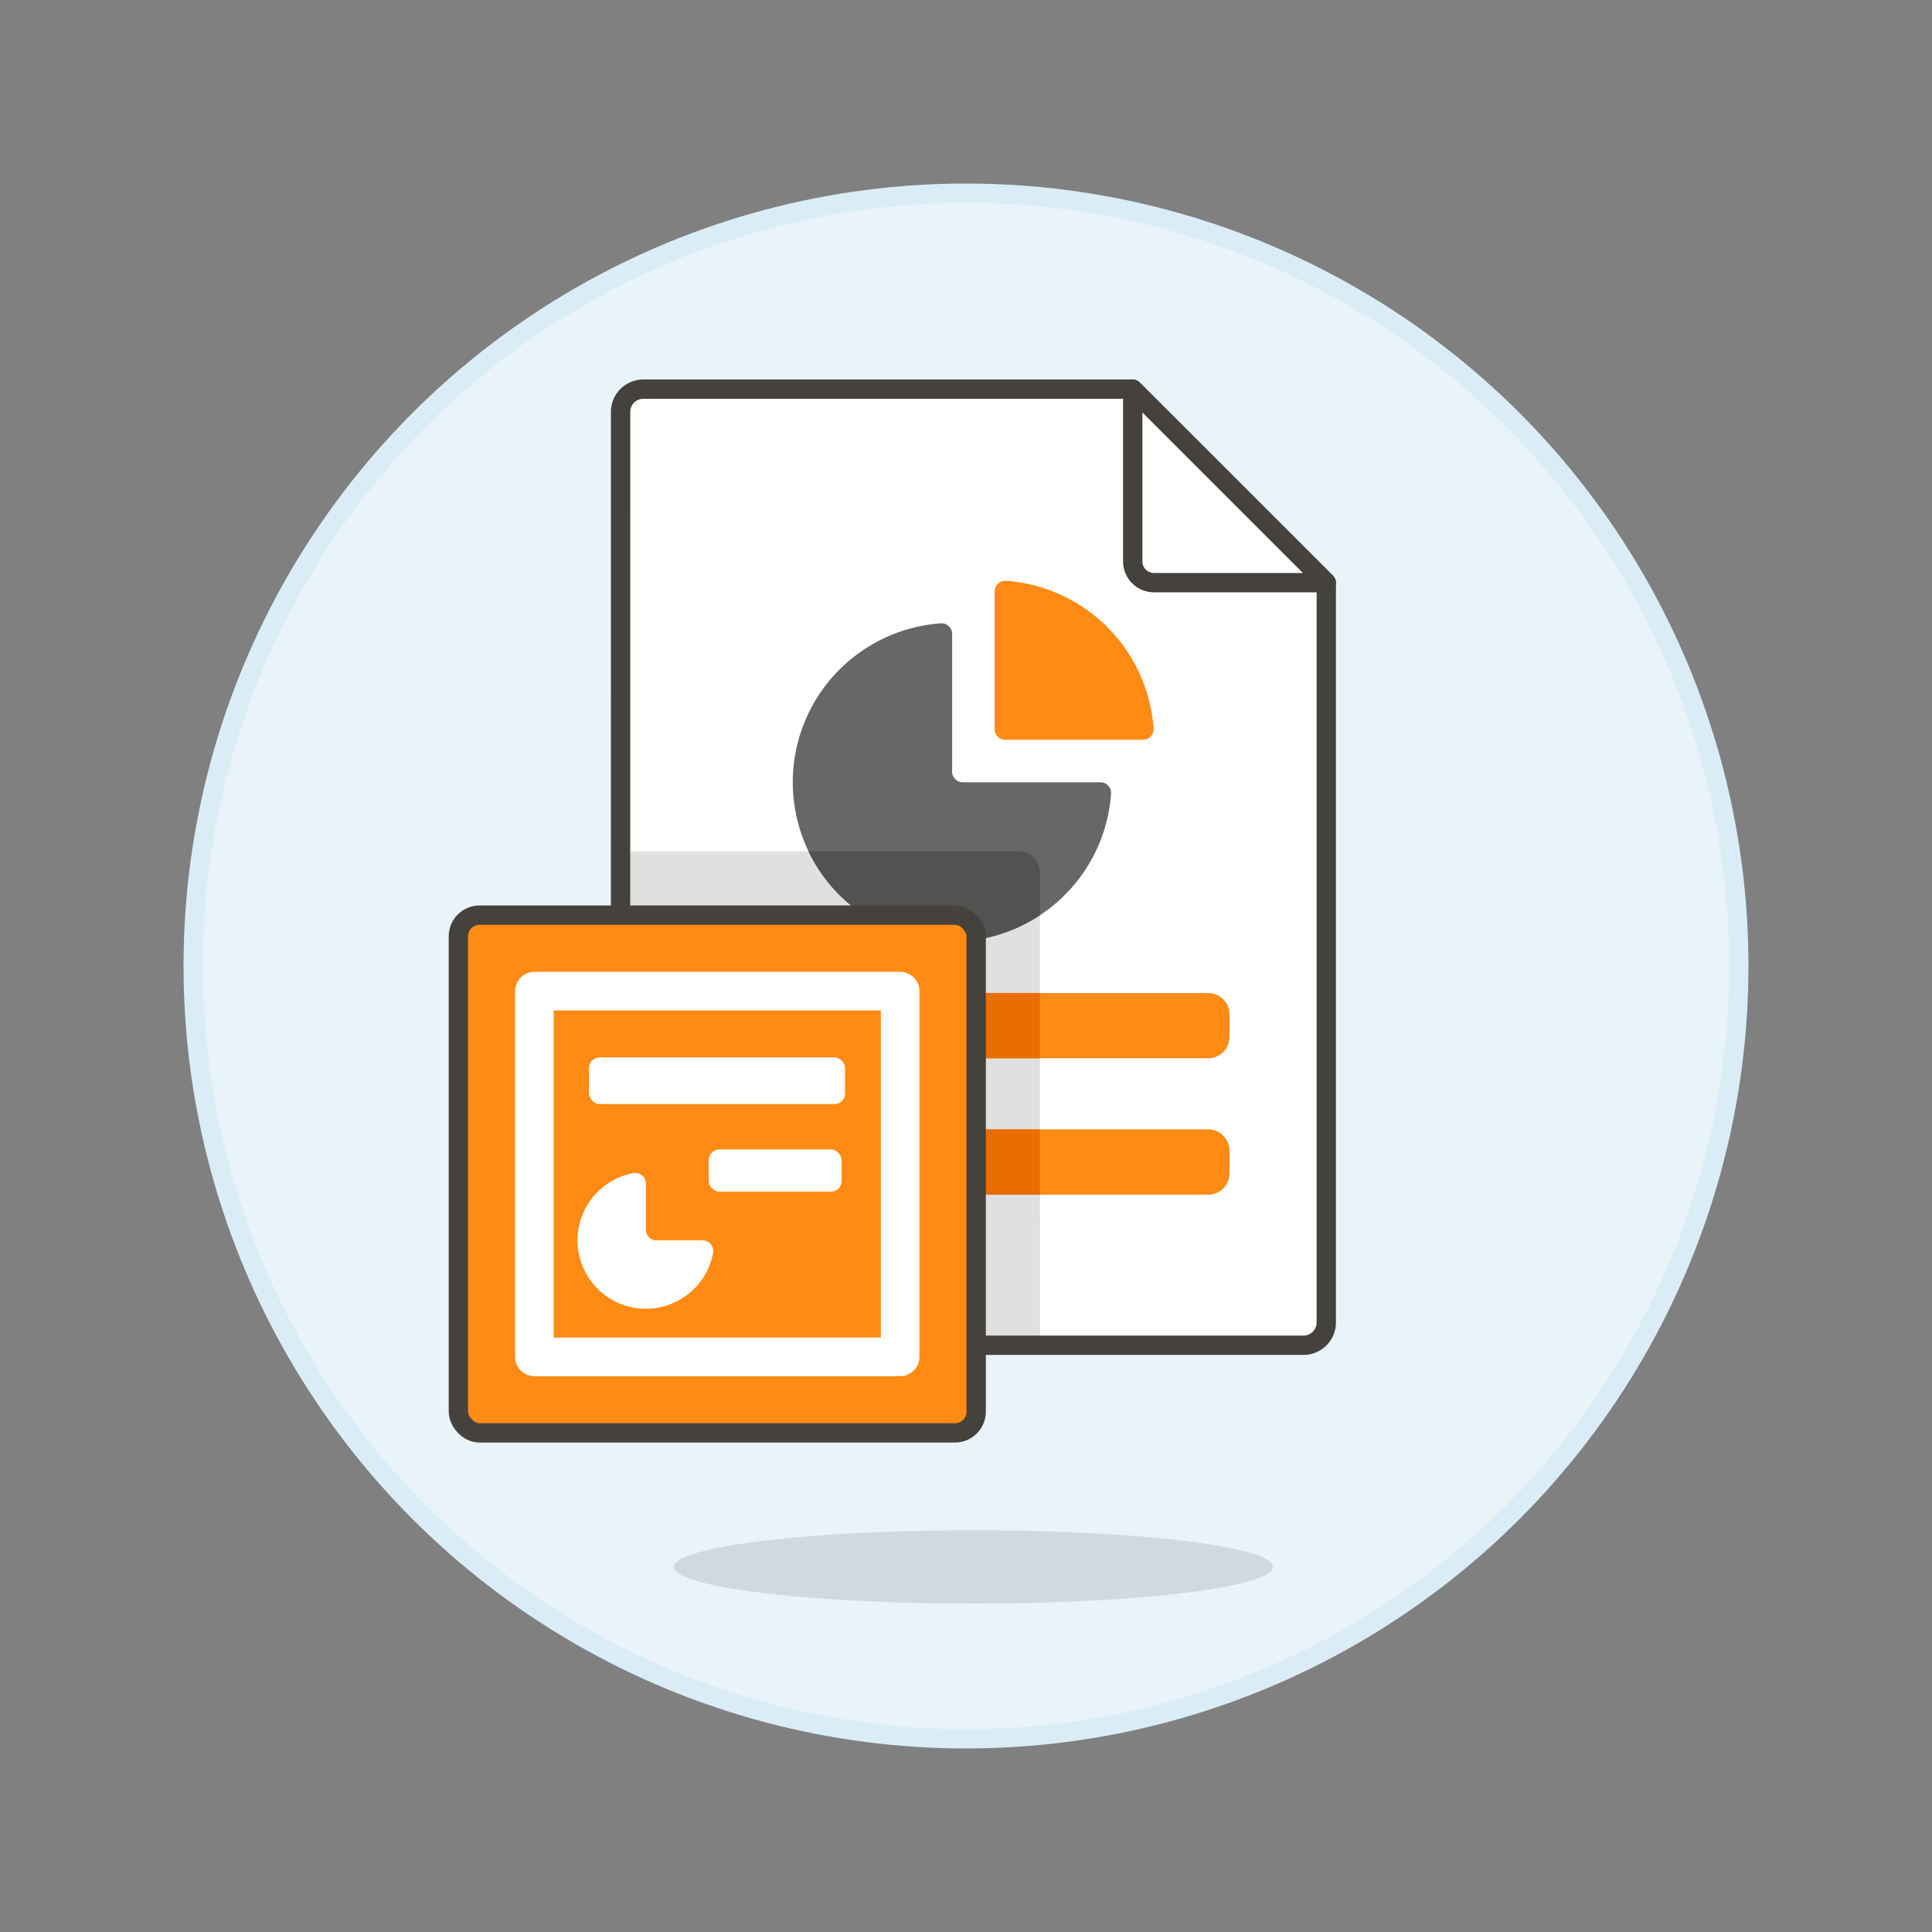
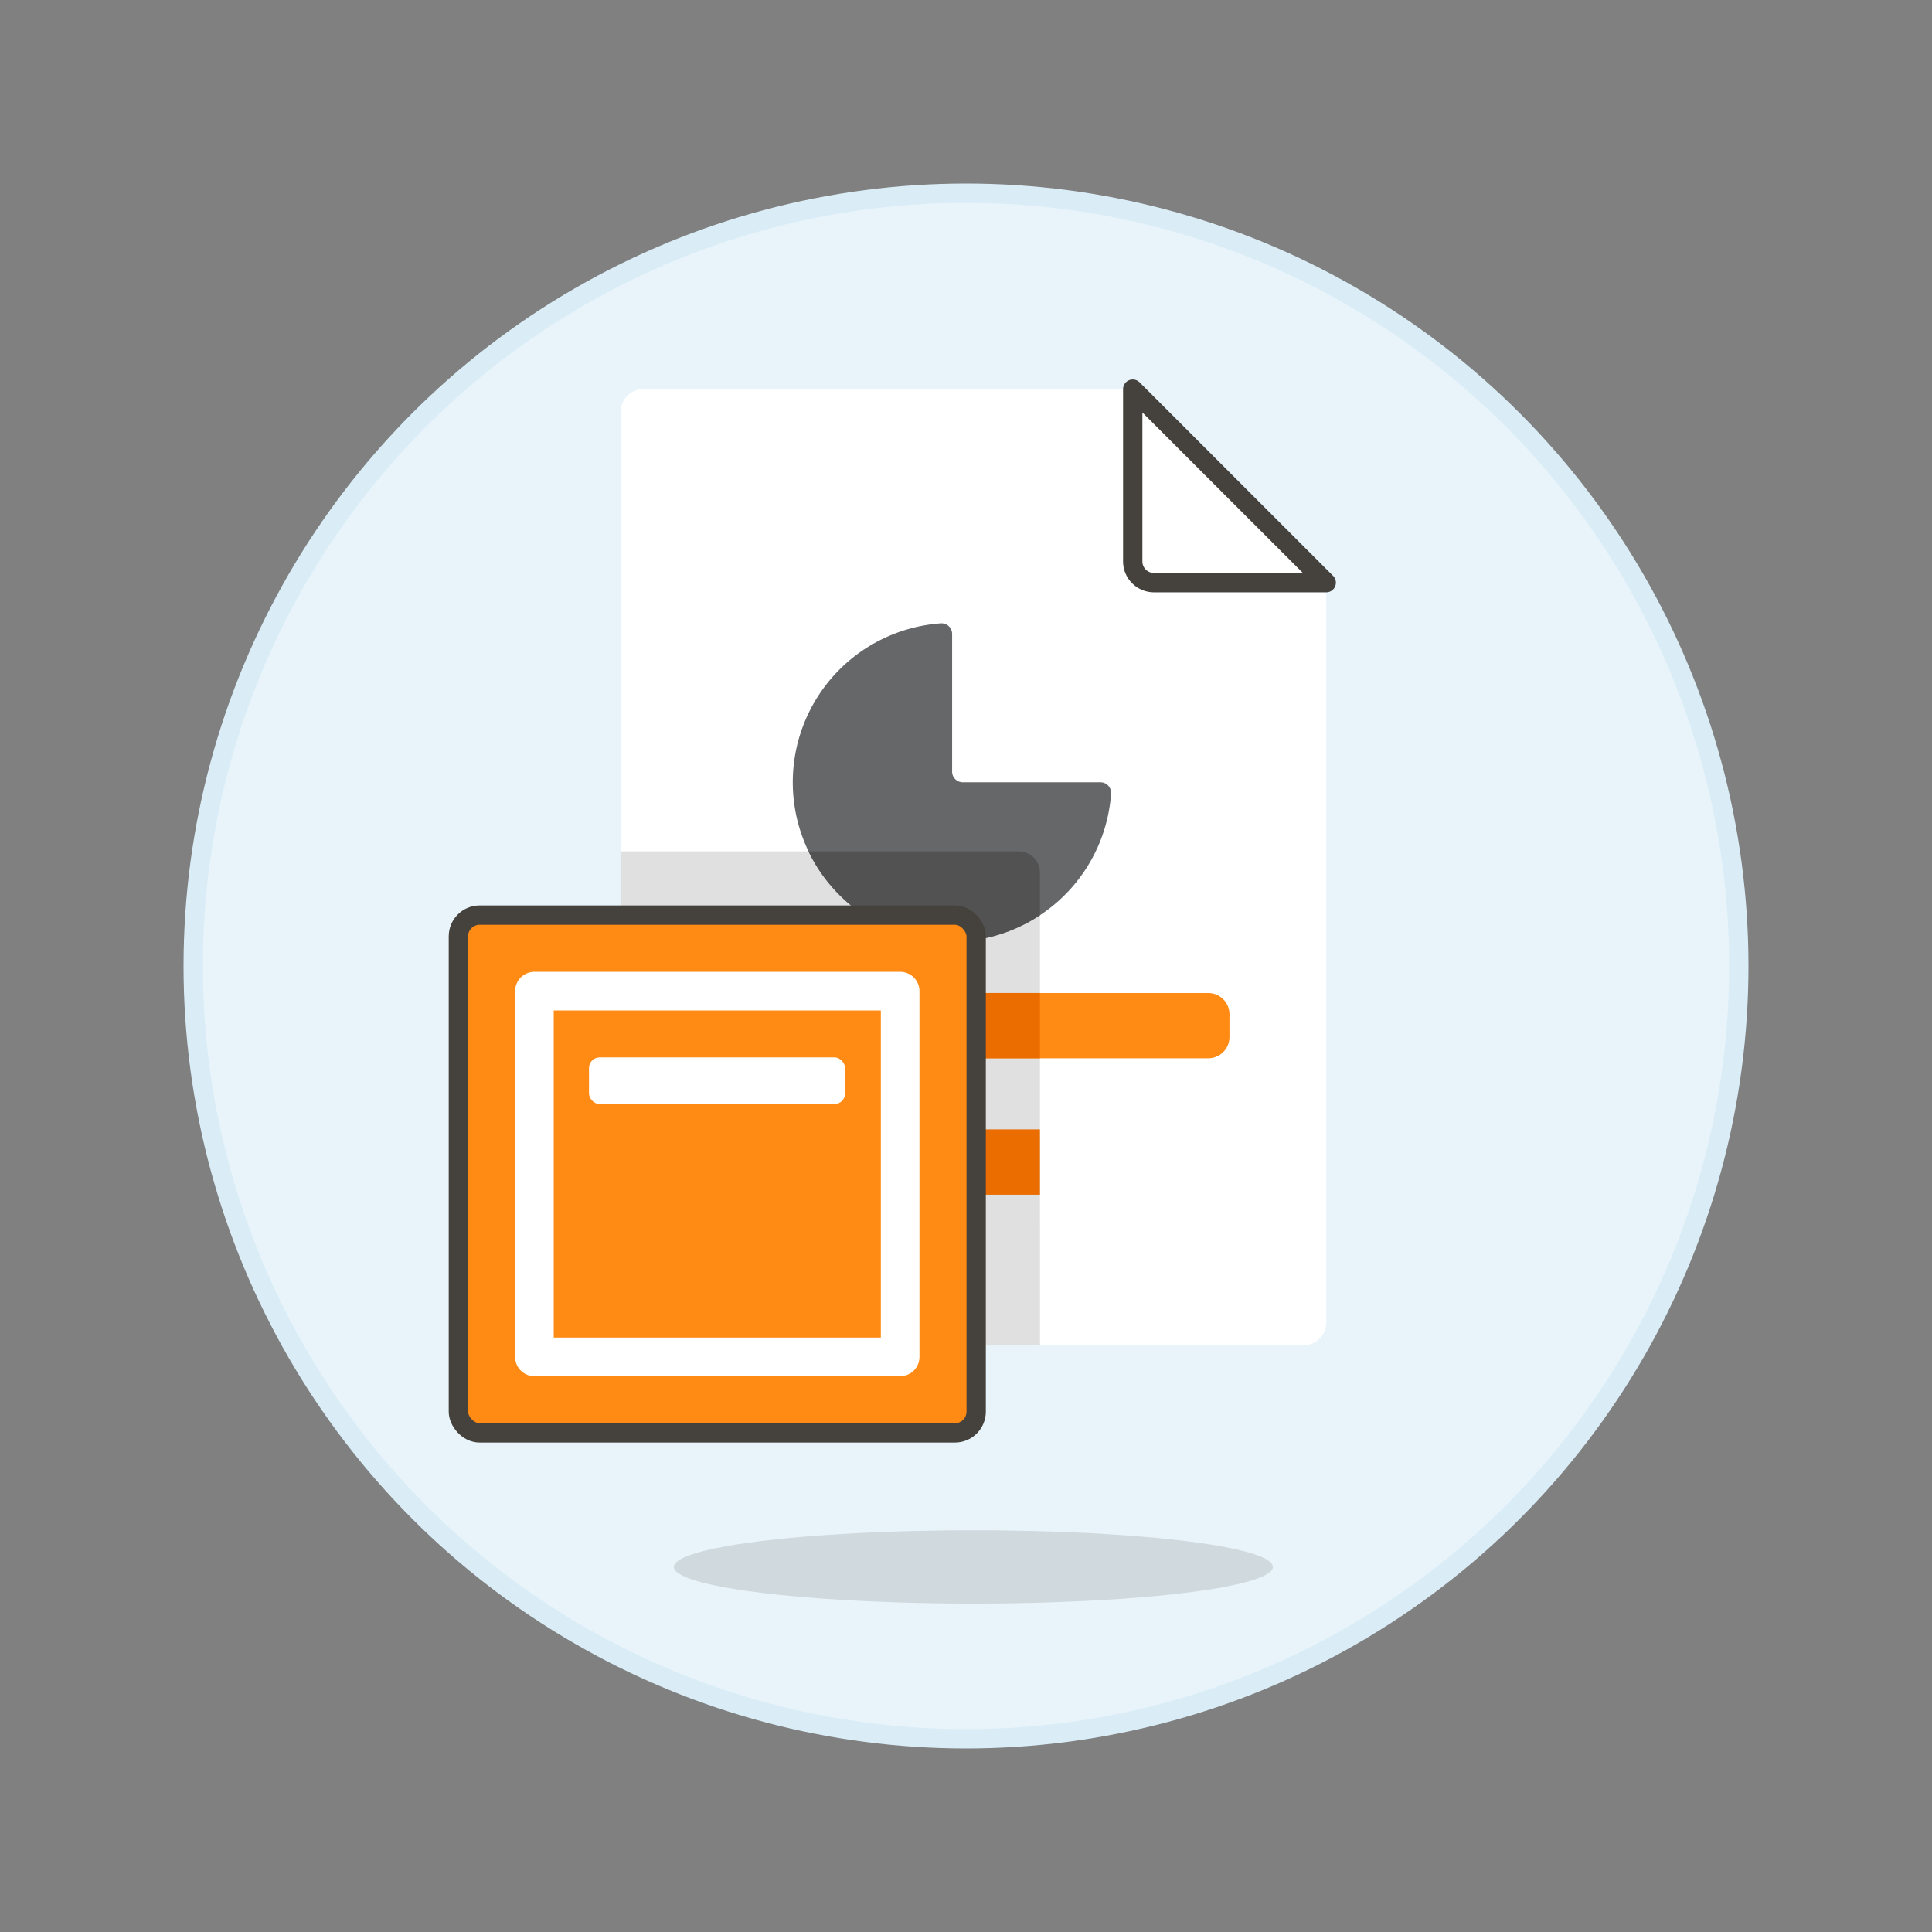
<svg xmlns="http://www.w3.org/2000/svg" viewBox="0 0 100 100">
  <rect x="0" y="0" width="100" height="100" fill="#808080" stroke="none" />
  <g class="nc-icon-wrapper">
    <defs />
    <circle class="a" cx="50" cy="50" r="40" fill="#e8f4fa" stroke="#daedf7" stroke-miterlimit="10" />
    <ellipse class="b" cx="50.381" cy="81.104" rx="15.503" ry="1.897" fill="#45413c" opacity="0.15" />
    <path class="c" d="M32.119 68.452A1.177 1.177 0 0 0 33.3 69.63h34.17a1.178 1.178 0 0 0 1.178-1.178V30.158L58.63 20.143H33.3a1.177 1.177 0 0 0-1.178 1.178z" style="" fill="#fff" />
-     <path class="d" d="M53.827 45.166a1.1 1.1 0 0 0-1.1-1.1H32.118v24.386A1.179 1.179 0 0 0 33.3 69.63h20.53z" style="" fill="#e0e0e0" />
-     <path class="e" d="M32.119 68.452A1.177 1.177 0 0 0 33.3 69.63h34.17a1.178 1.178 0 0 0 1.178-1.178V30.158L58.63 20.143H33.3a1.177 1.177 0 0 0-1.178 1.178z" fill="none" stroke="#45413c" stroke-linecap="round" stroke-linejoin="round" />
+     <path class="d" d="M53.827 45.166a1.1 1.1 0 0 0-1.1-1.1H32.118v24.386A1.179 1.179 0 0 0 33.3 69.63h20.53" style="" fill="#e0e0e0" />
    <path class="f" d="M68.645 30.158H59.73a1.1 1.1 0 0 1-1.1-1.1v-8.915z" fill="#fff" stroke="#45413c" stroke-linecap="round" stroke-linejoin="round" />
    <path class="g" d="M63.637 53.676a1.1 1.1 0 0 1-1.1 1.1H37.126V51.4h25.411a1.1 1.1 0 0 1 1.1 1.1z" style="" fill="#ff8a14" />
-     <path class="g" d="M63.637 60.736a1.1 1.1 0 0 1-1.1 1.1H37.126v-3.379h25.411a1.1 1.1 0 0 1 1.1 1.1z" style="" fill="#ff8a14" />
    <path class="h" d="M37.126 51.397h16.701v3.379H37.126z" style="" fill="#eb6d00" />
    <path class="h" d="M37.126 58.457h16.701v3.379H37.126z" style="" fill="#eb6d00" />
    <path class="i" d="M49.282 32.812a.55.55 0 0 0-.589-.548 8.248 8.248 0 1 0 8.816 8.816.55.55 0 0 0-.549-.589h-7.128a.552.552 0 0 1-.55-.55z" style="" fill="#656769" />
-     <path class="g" d="M52.071 30.064a.55.55 0 0 0-.589.548v7.129a.552.552 0 0 0 .55.55h7.128a.551.551 0 0 0 .549-.59 8.248 8.248 0 0 0-7.638-7.637z" style="" fill="#ff8a14" />
    <path class="j" d="M53.827 45.166a1.1 1.1 0 0 0-1.1-1.1h-10.88a8.251 8.251 0 0 0 11.98 3.307z" style="" fill="#525252" />
    <g>
      <rect class="k" x="23.726" y="47.366" width="26.801" height="26.801" rx="1.1" ry="1.1" stroke="#45413c" stroke-linecap="round" stroke-linejoin="round" fill="#ff8a14" />
-       <path class="c" d="M33.429 61.262a.549.549 0 0 0-.651-.541 3.54 3.54 0 1 0 4.132 4.131.551.551 0 0 0-.541-.651h-2.39a.552.552 0 0 1-.55-.55z" style="" fill="#fff" />
      <rect class="c" x="30.486" y="54.731" width="13.256" height="2.415" rx=".55" ry=".55" style="" fill="#fff" />
-       <rect class="c" x="36.682" y="59.495" width="6.881" height="2.183" rx=".55" ry=".55" style="" fill="#fff" />
      <path class="l" d="M27.661 51.301h18.931v18.931H27.661z" fill="none" stroke-linecap="round" stroke-linejoin="round" stroke="#fff" stroke-width="2px" />
    </g>
  </g>
</svg>